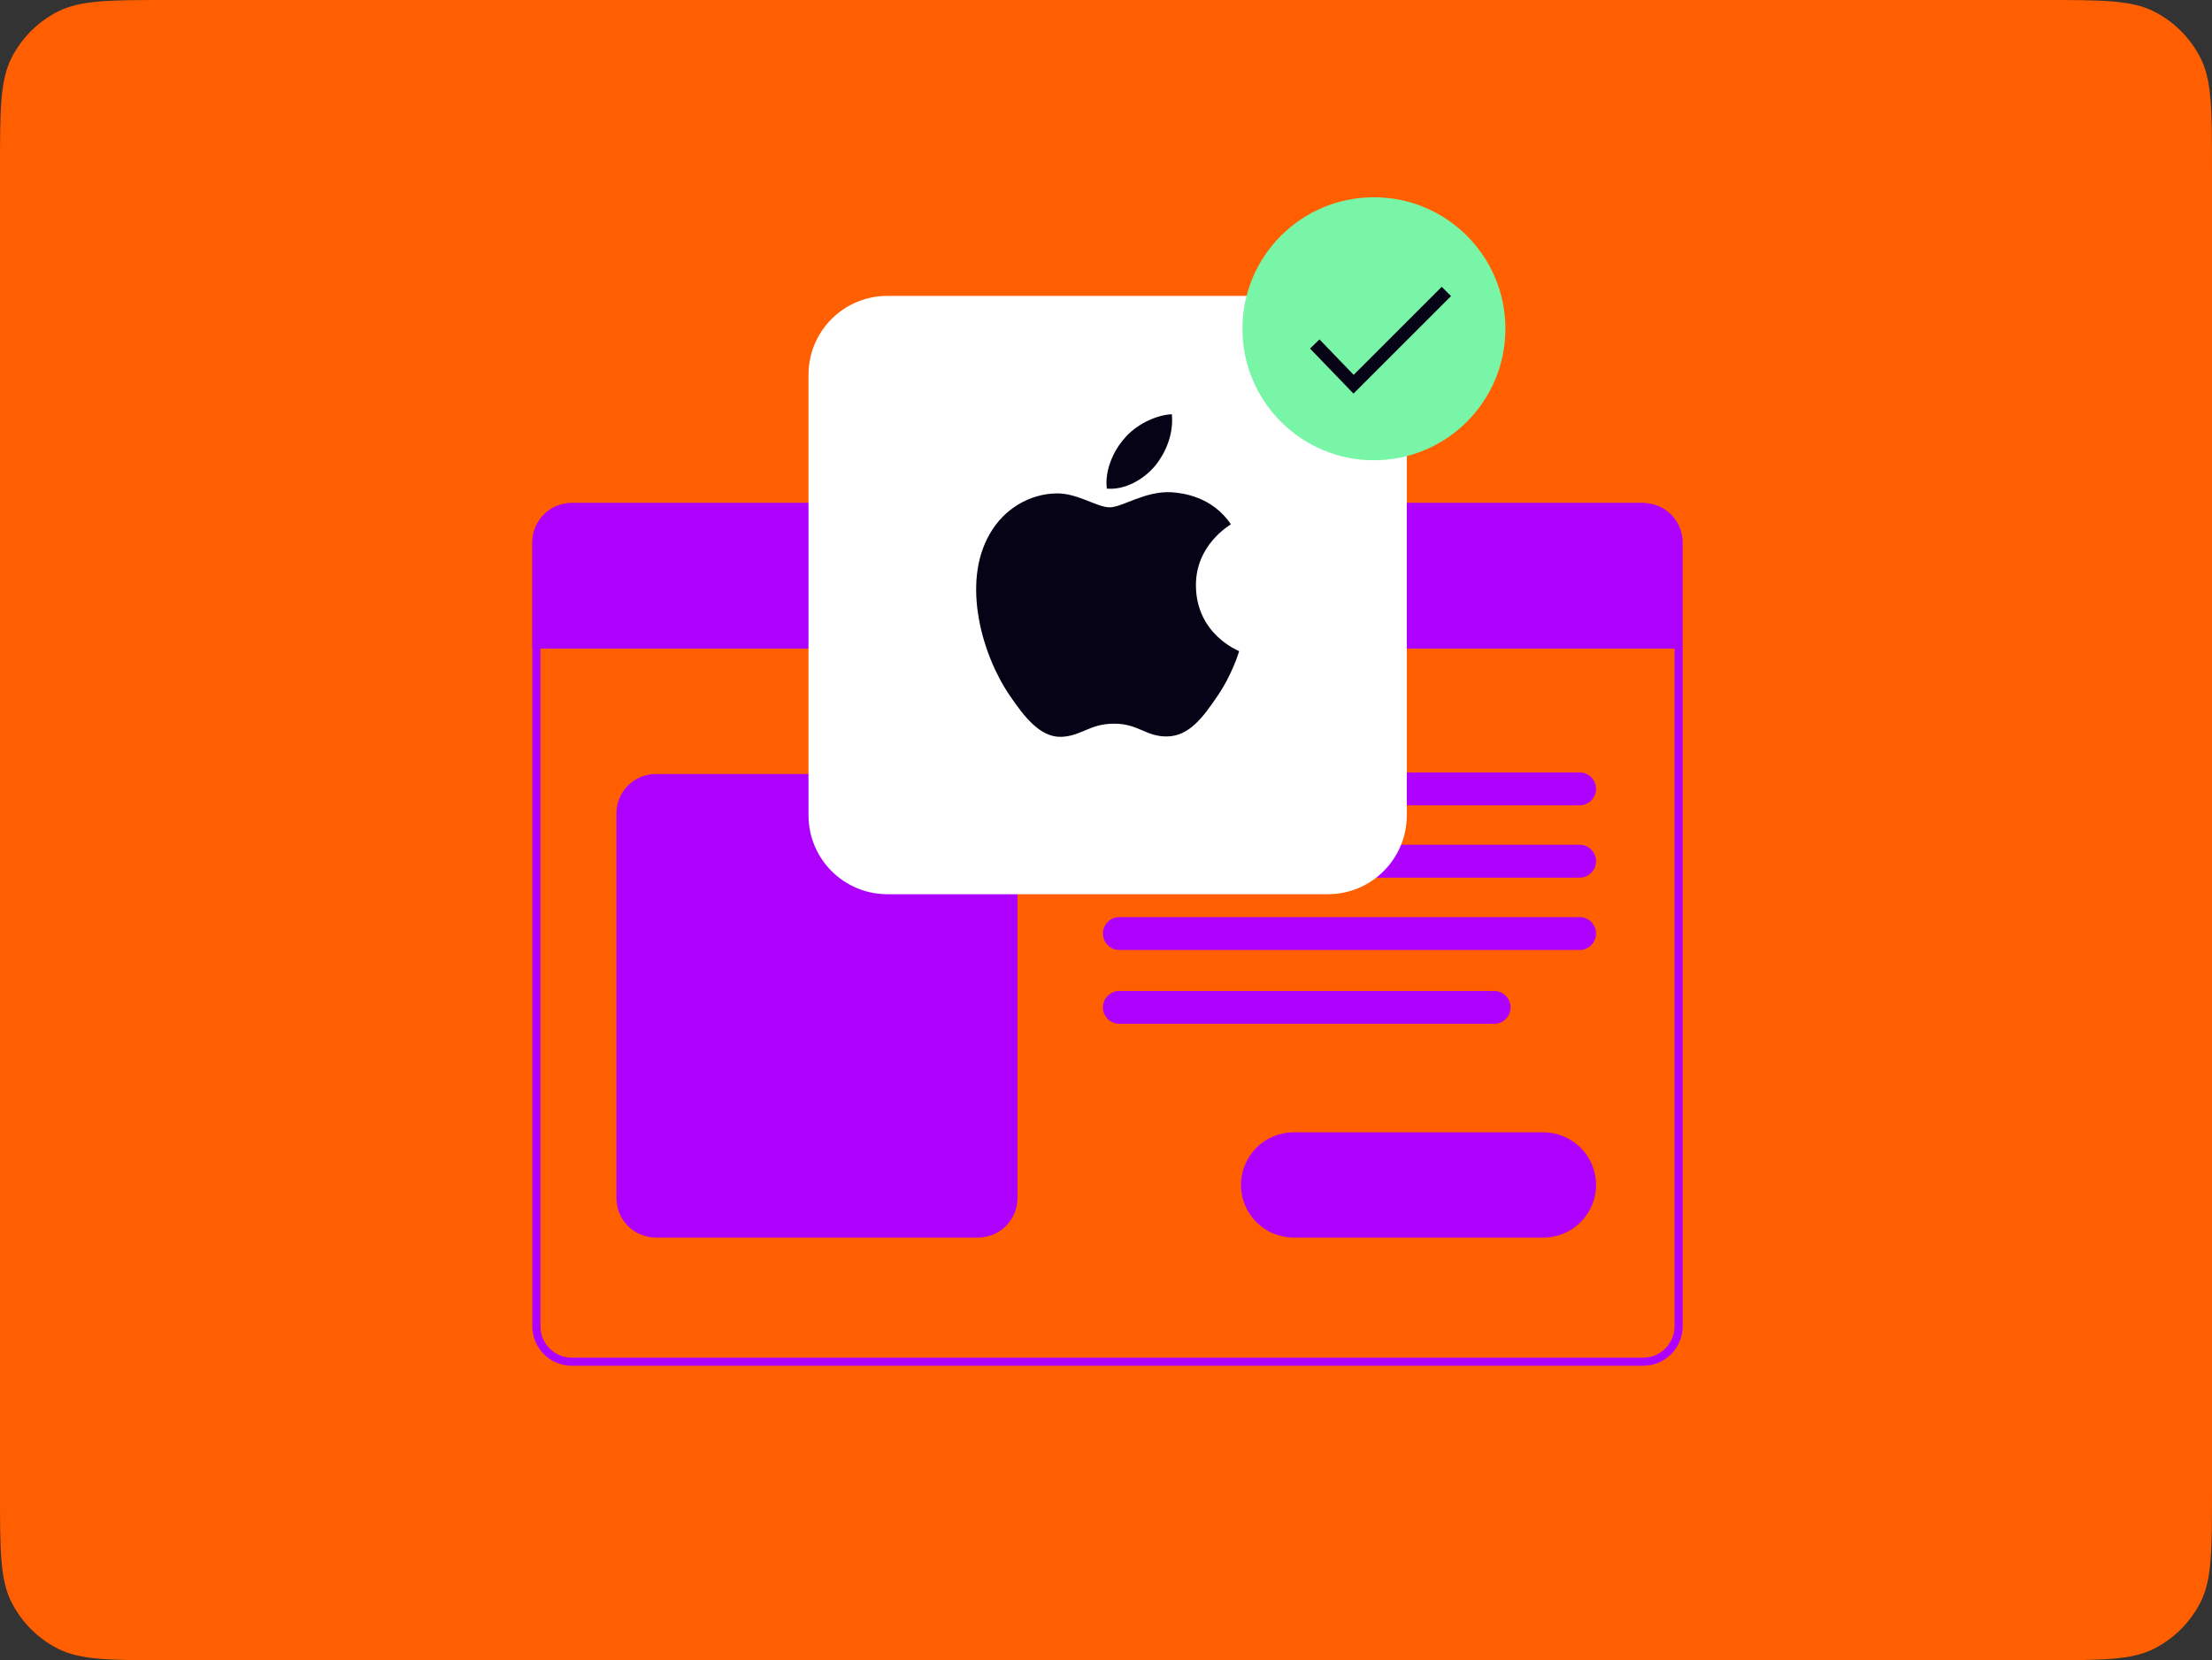
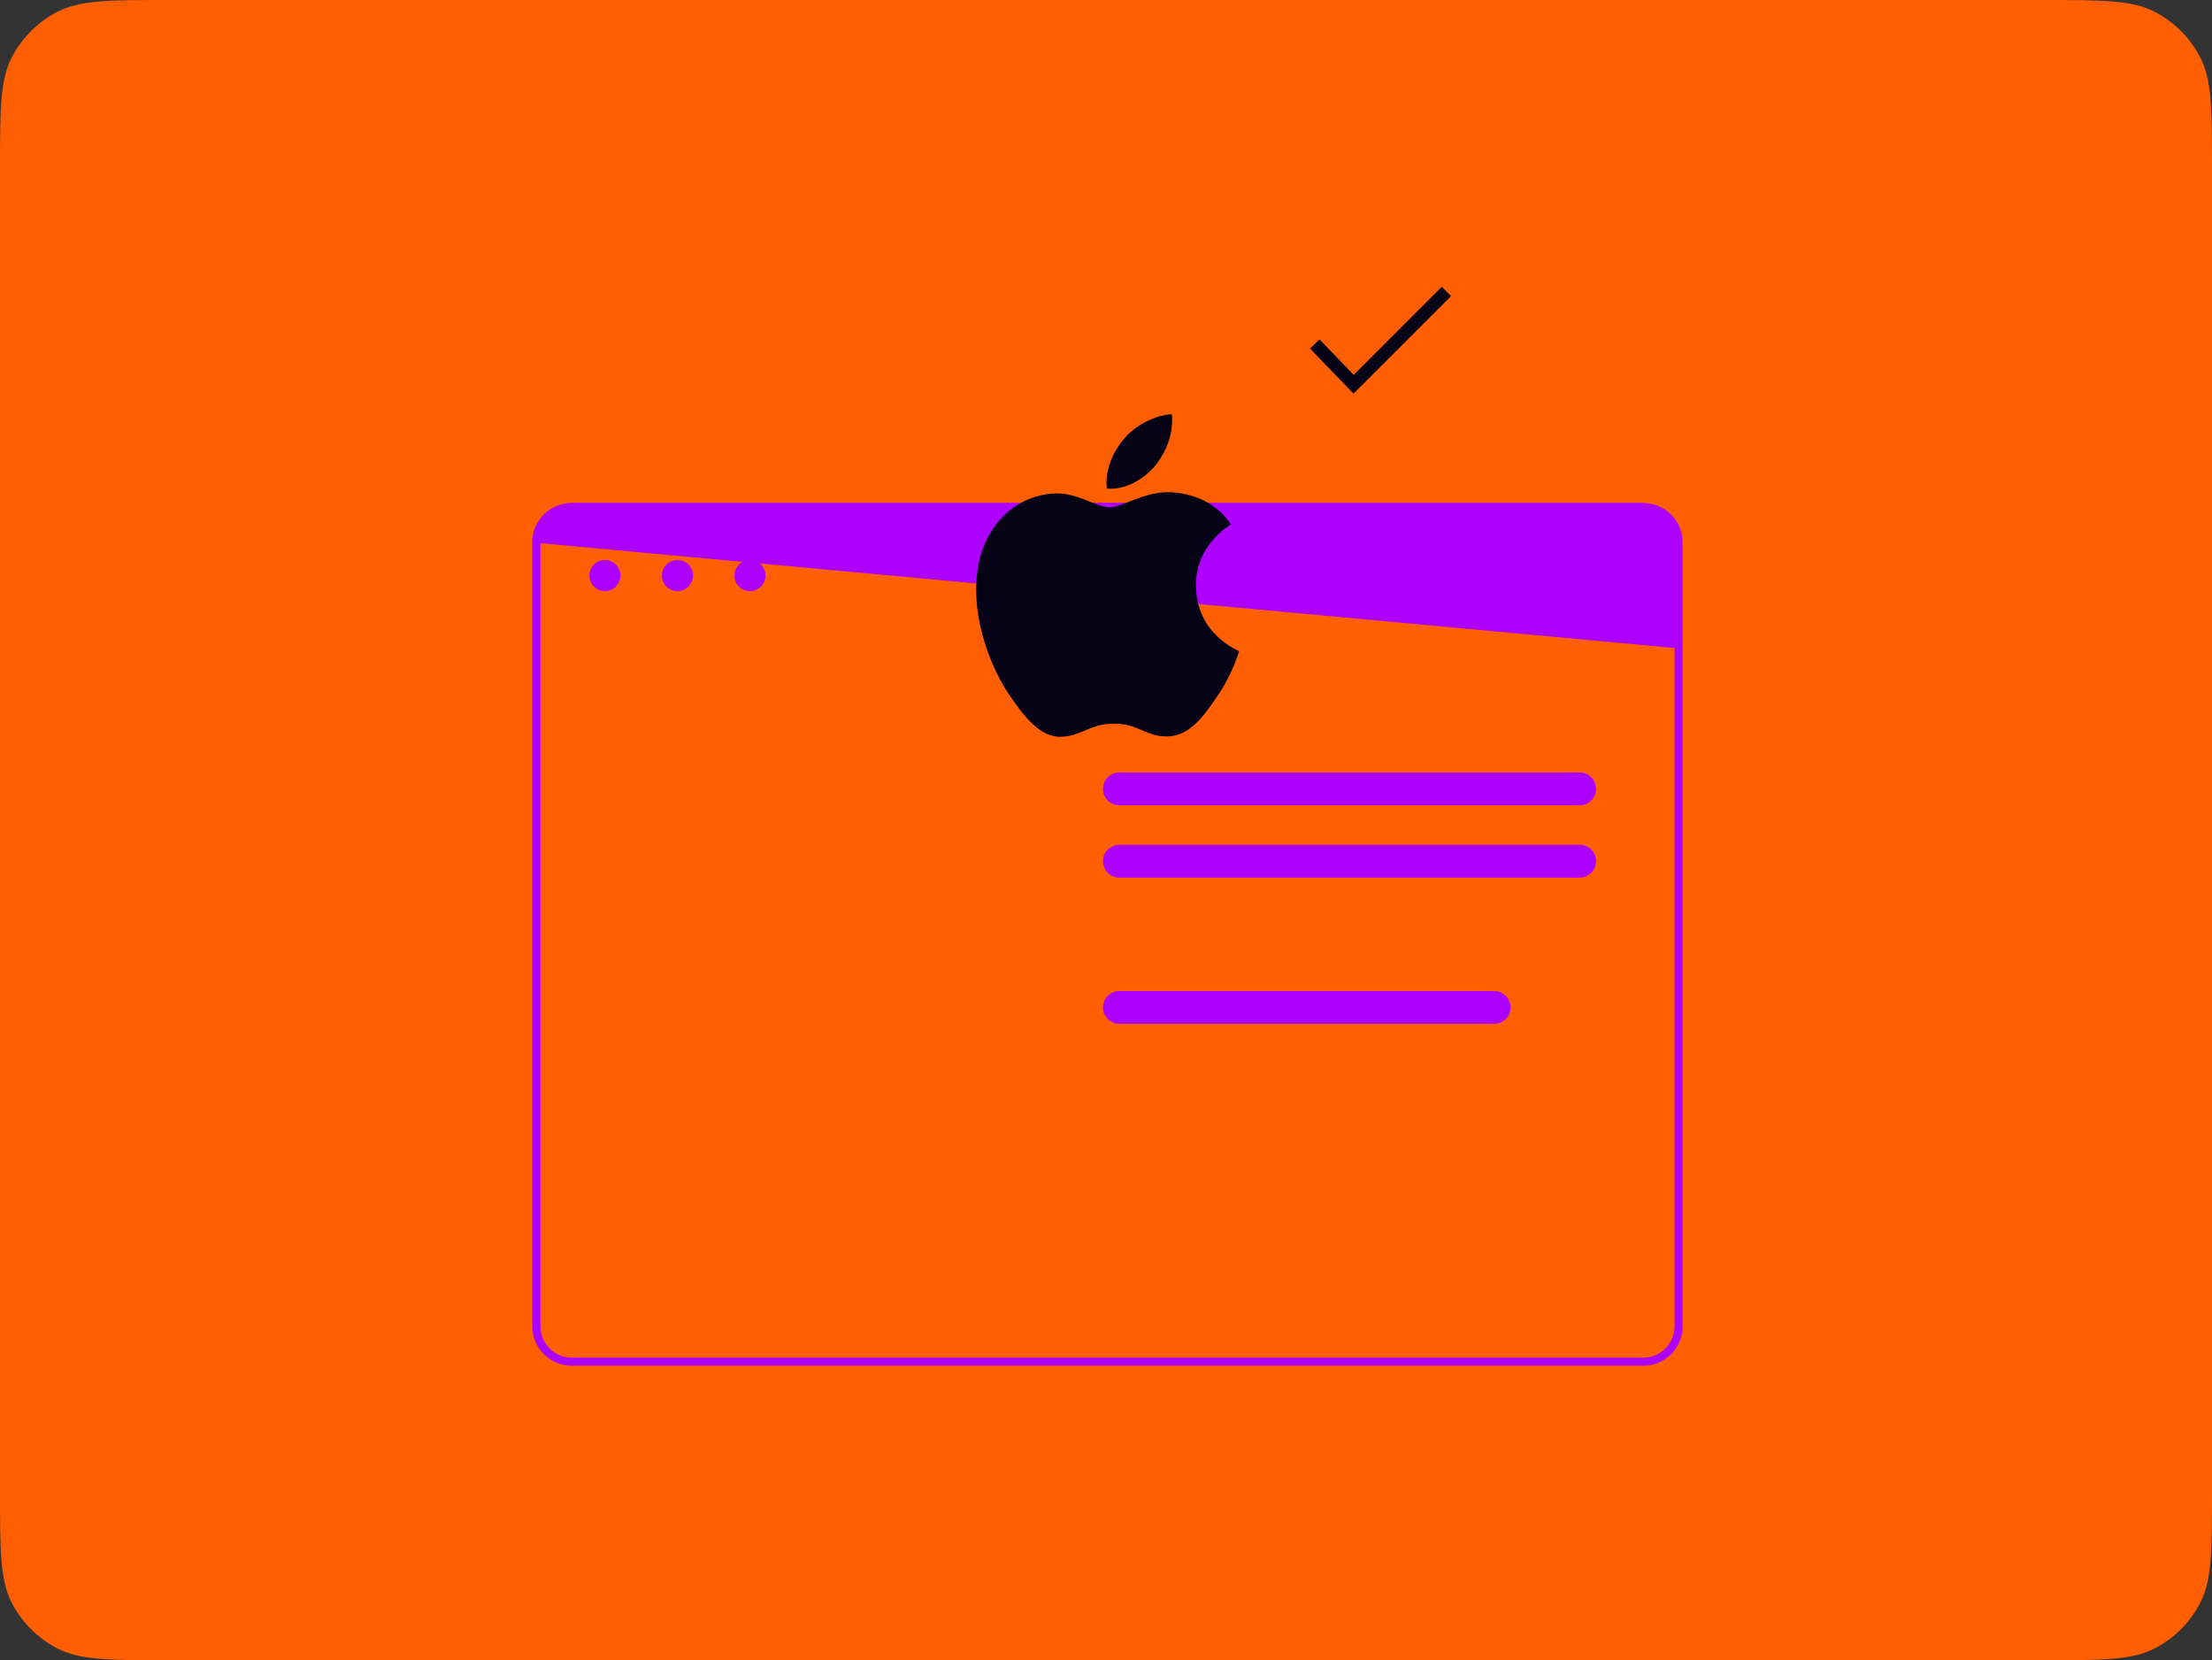
<svg xmlns="http://www.w3.org/2000/svg" fill="none" height="376" viewBox="0 0 501 376" width="501">
  <rect x="0" y="0" width="501" height="376" fill="#333333" stroke="none" />
  <clipPath id="a">
    <path d="m62.5 0h376v376h-376z" />
  </clipPath>
  <path d="m0 38.4c0-13.441 0-20.162 2.616-25.296 2.301-4.516 5.973-8.187 10.488-10.488 5.134-2.616 11.854-2.616 25.296-2.616h424.2c13.441 0 20.162 0 25.296 2.616 4.516 2.301 8.187 5.973 10.488 10.488 2.616 5.134 2.616 11.854 2.616 25.296v299.2c0 13.441 0 20.162-2.616 25.296-2.301 4.516-5.972 8.187-10.488 10.488-5.134 2.616-11.855 2.616-25.296 2.616h-424.2c-13.441 0-20.162 0-25.296-2.616-4.516-2.301-8.187-5.972-10.488-10.488-2.616-5.134-2.616-11.855-2.616-25.296z" fill="#ff5f00" />
  <g clip-path="url(#a)">
    <path d="m0 0h376v376h-376z" fill="#ff5f00" transform="translate(62.5)" />
    <path d="m120.575 122.852c0-4.935 4-8.935 8.935-8.935h242.659c4.935 0 8.935 4 8.935 8.935v177.527c0 4.934-4 8.934-8.935 8.934h-242.659c-4.935 0-8.935-4-8.935-8.934z" fill="#ff5f00" />
    <g fill="#ad00fd">
      <path clip-rule="evenodd" d="m372.169 115.749h-242.659c-3.923 0-7.103 3.18-7.103 7.103v177.527c0 3.923 3.18 7.103 7.103 7.103h242.659c3.923 0 7.103-3.18 7.103-7.103v-177.527c0-3.923-3.18-7.103-7.103-7.103zm-242.659-1.832c-4.935 0-8.935 4-8.935 8.935v177.527c0 4.934 4 8.934 8.935 8.934h242.659c4.935 0 8.935-4 8.935-8.934v-177.527c0-4.935-4-8.935-8.935-8.935z" fill-rule="evenodd" />
-       <path d="m120.575 122.852c0-4.935 4-8.935 8.935-8.935h242.251c4.934 0 8.934 4 8.934 8.935v24.038h-260.12z" />
+       <path d="m120.575 122.852c0-4.935 4-8.935 8.935-8.935h242.251c4.934 0 8.934 4 8.934 8.935v24.038z" />
      <path d="m140.526 130.347c0 1.944-1.577 3.52-3.521 3.52s-3.521-1.576-3.521-3.52c0-1.945 1.577-3.521 3.521-3.521s3.521 1.576 3.521 3.521z" />
      <path d="m156.955 130.347c0 1.944-1.576 3.52-3.52 3.52-1.945 0-3.521-1.576-3.521-3.52 0-1.945 1.576-3.521 3.521-3.521 1.944 0 3.52 1.576 3.52 3.521z" />
      <path d="m173.385 130.347c0 1.944-1.576 3.52-3.521 3.52-1.944 0-3.52-1.576-3.52-3.52 0-1.945 1.576-3.521 3.52-3.521 1.945 0 3.521 1.576 3.521 3.521z" />
-       <path d="m139.614 184.228c0-4.934 4-8.934 8.935-8.934h72.966c4.935 0 8.935 4 8.935 8.934v87.113c0 4.935-4 8.935-8.935 8.935h-72.966c-4.935 0-8.935-4-8.935-8.935z" />
      <path d="m249.809 178.664c0-2.056 1.666-3.723 3.722-3.723h104.238c2.056 0 3.723 1.667 3.723 3.723s-1.667 3.723-3.723 3.723h-104.238c-2.056 0-3.722-1.667-3.722-3.723z" />
-       <path d="m249.809 211.425c0-2.056 1.666-3.723 3.722-3.723h104.238c2.056 0 3.723 1.667 3.723 3.723s-1.667 3.722-3.723 3.722h-104.238c-2.056 0-3.722-1.666-3.722-3.722z" />
      <path d="m249.809 195.044c0-2.056 1.666-3.722 3.722-3.722h104.238c2.056 0 3.723 1.666 3.723 3.722s-1.667 3.723-3.723 3.723h-104.238c-2.056 0-3.722-1.667-3.722-3.723z" />
      <path d="m249.809 228.157c0-2.056 1.666-3.723 3.722-3.723h84.88c2.056 0 3.722 1.667 3.722 3.723s-1.666 3.723-3.722 3.723h-84.88c-2.056 0-3.722-1.667-3.722-3.723z" />
-       <path d="m281.08 268.363c0-6.579 5.334-11.913 11.913-11.913h56.586c6.579 0 11.913 5.334 11.913 11.913s-5.334 11.913-11.913 11.913h-56.586c-6.579 0-11.913-5.334-11.913-11.913z" />
    </g>
-     <path d="m183.118 84.879c0-9.869 8.001-17.869 17.869-17.869h99.771c9.869 0 17.869 8 17.869 17.869v99.77c0 9.869-8 17.87-17.869 17.87h-99.771c-9.868 0-17.869-8.001-17.869-17.87z" fill="#fff" />
    <path d="m261.6 105.523c-2.598 3.067-6.756 5.487-10.913 5.141-.52-4.148 1.516-8.555 3.898-11.277 2.598-3.154 7.145-5.401 10.826-5.574.433 4.321-1.256 8.555-3.811 11.709zm3.768 5.962c-6.02-.346-11.173 3.413-14.031 3.413-2.902 0-7.276-3.24-12.04-3.154-6.192.087-11.952 3.586-15.114 9.16-6.495 11.147-1.688 27.652 4.591 36.725 3.075 4.493 6.756 9.419 11.606 9.246 4.591-.173 6.409-2.981 11.953-2.981 5.586 0 7.189 2.981 12.039 2.894 5.023-.086 8.185-4.493 11.26-8.986 3.507-5.099 4.937-10.067 5.023-10.327-.086-.086-9.7-3.759-9.787-14.819-.087-9.246 7.579-13.653 7.925-13.912-4.331-6.395-11.086-7.086-13.425-7.259z" fill="#060316" />
-     <path d="m311.182 104.238c16.448 0 29.782-13.334 29.782-29.783s-13.334-29.782-29.782-29.782c-16.449 0-29.783 13.334-29.783 29.782s13.334 29.783 29.783 29.783z" fill="#79f5a7" />
    <path clip-rule="evenodd" d="m328.646 67.061-22.092 22.082-9.844-10.208 2.144-2.067 7.739 8.026 19.948-19.938z" fill="#060316" fill-rule="evenodd" />
  </g>
</svg>